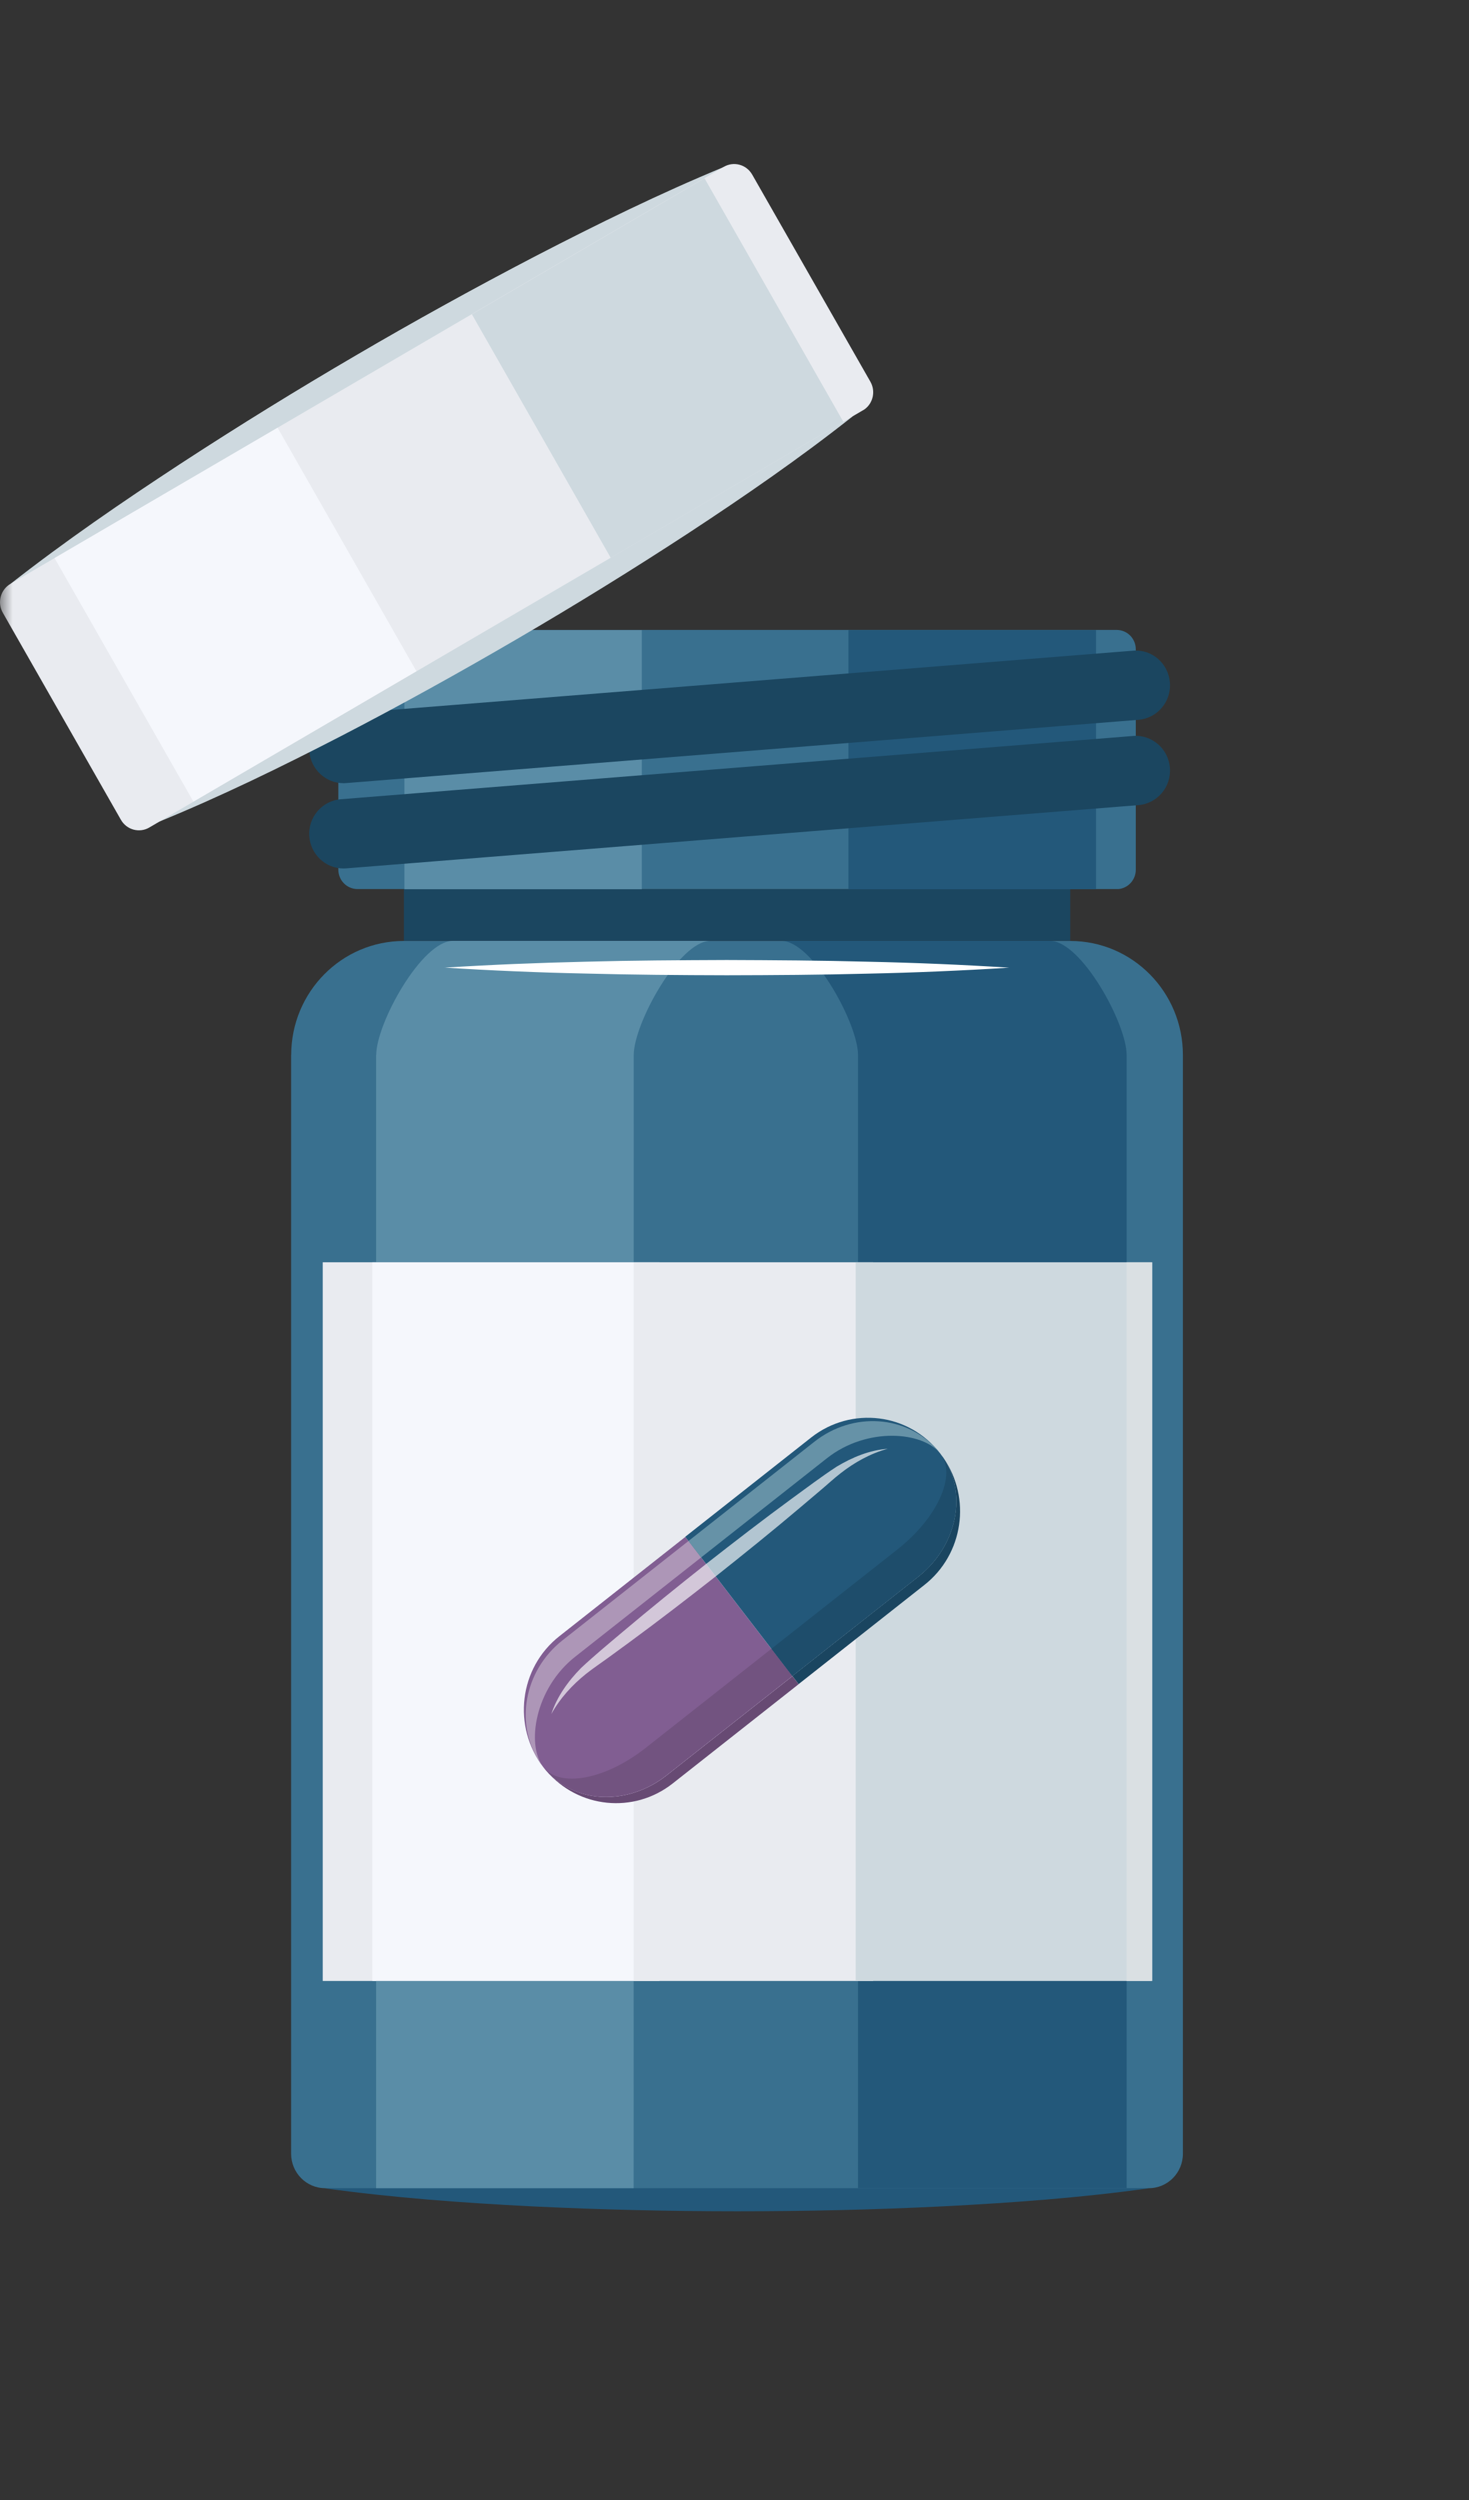
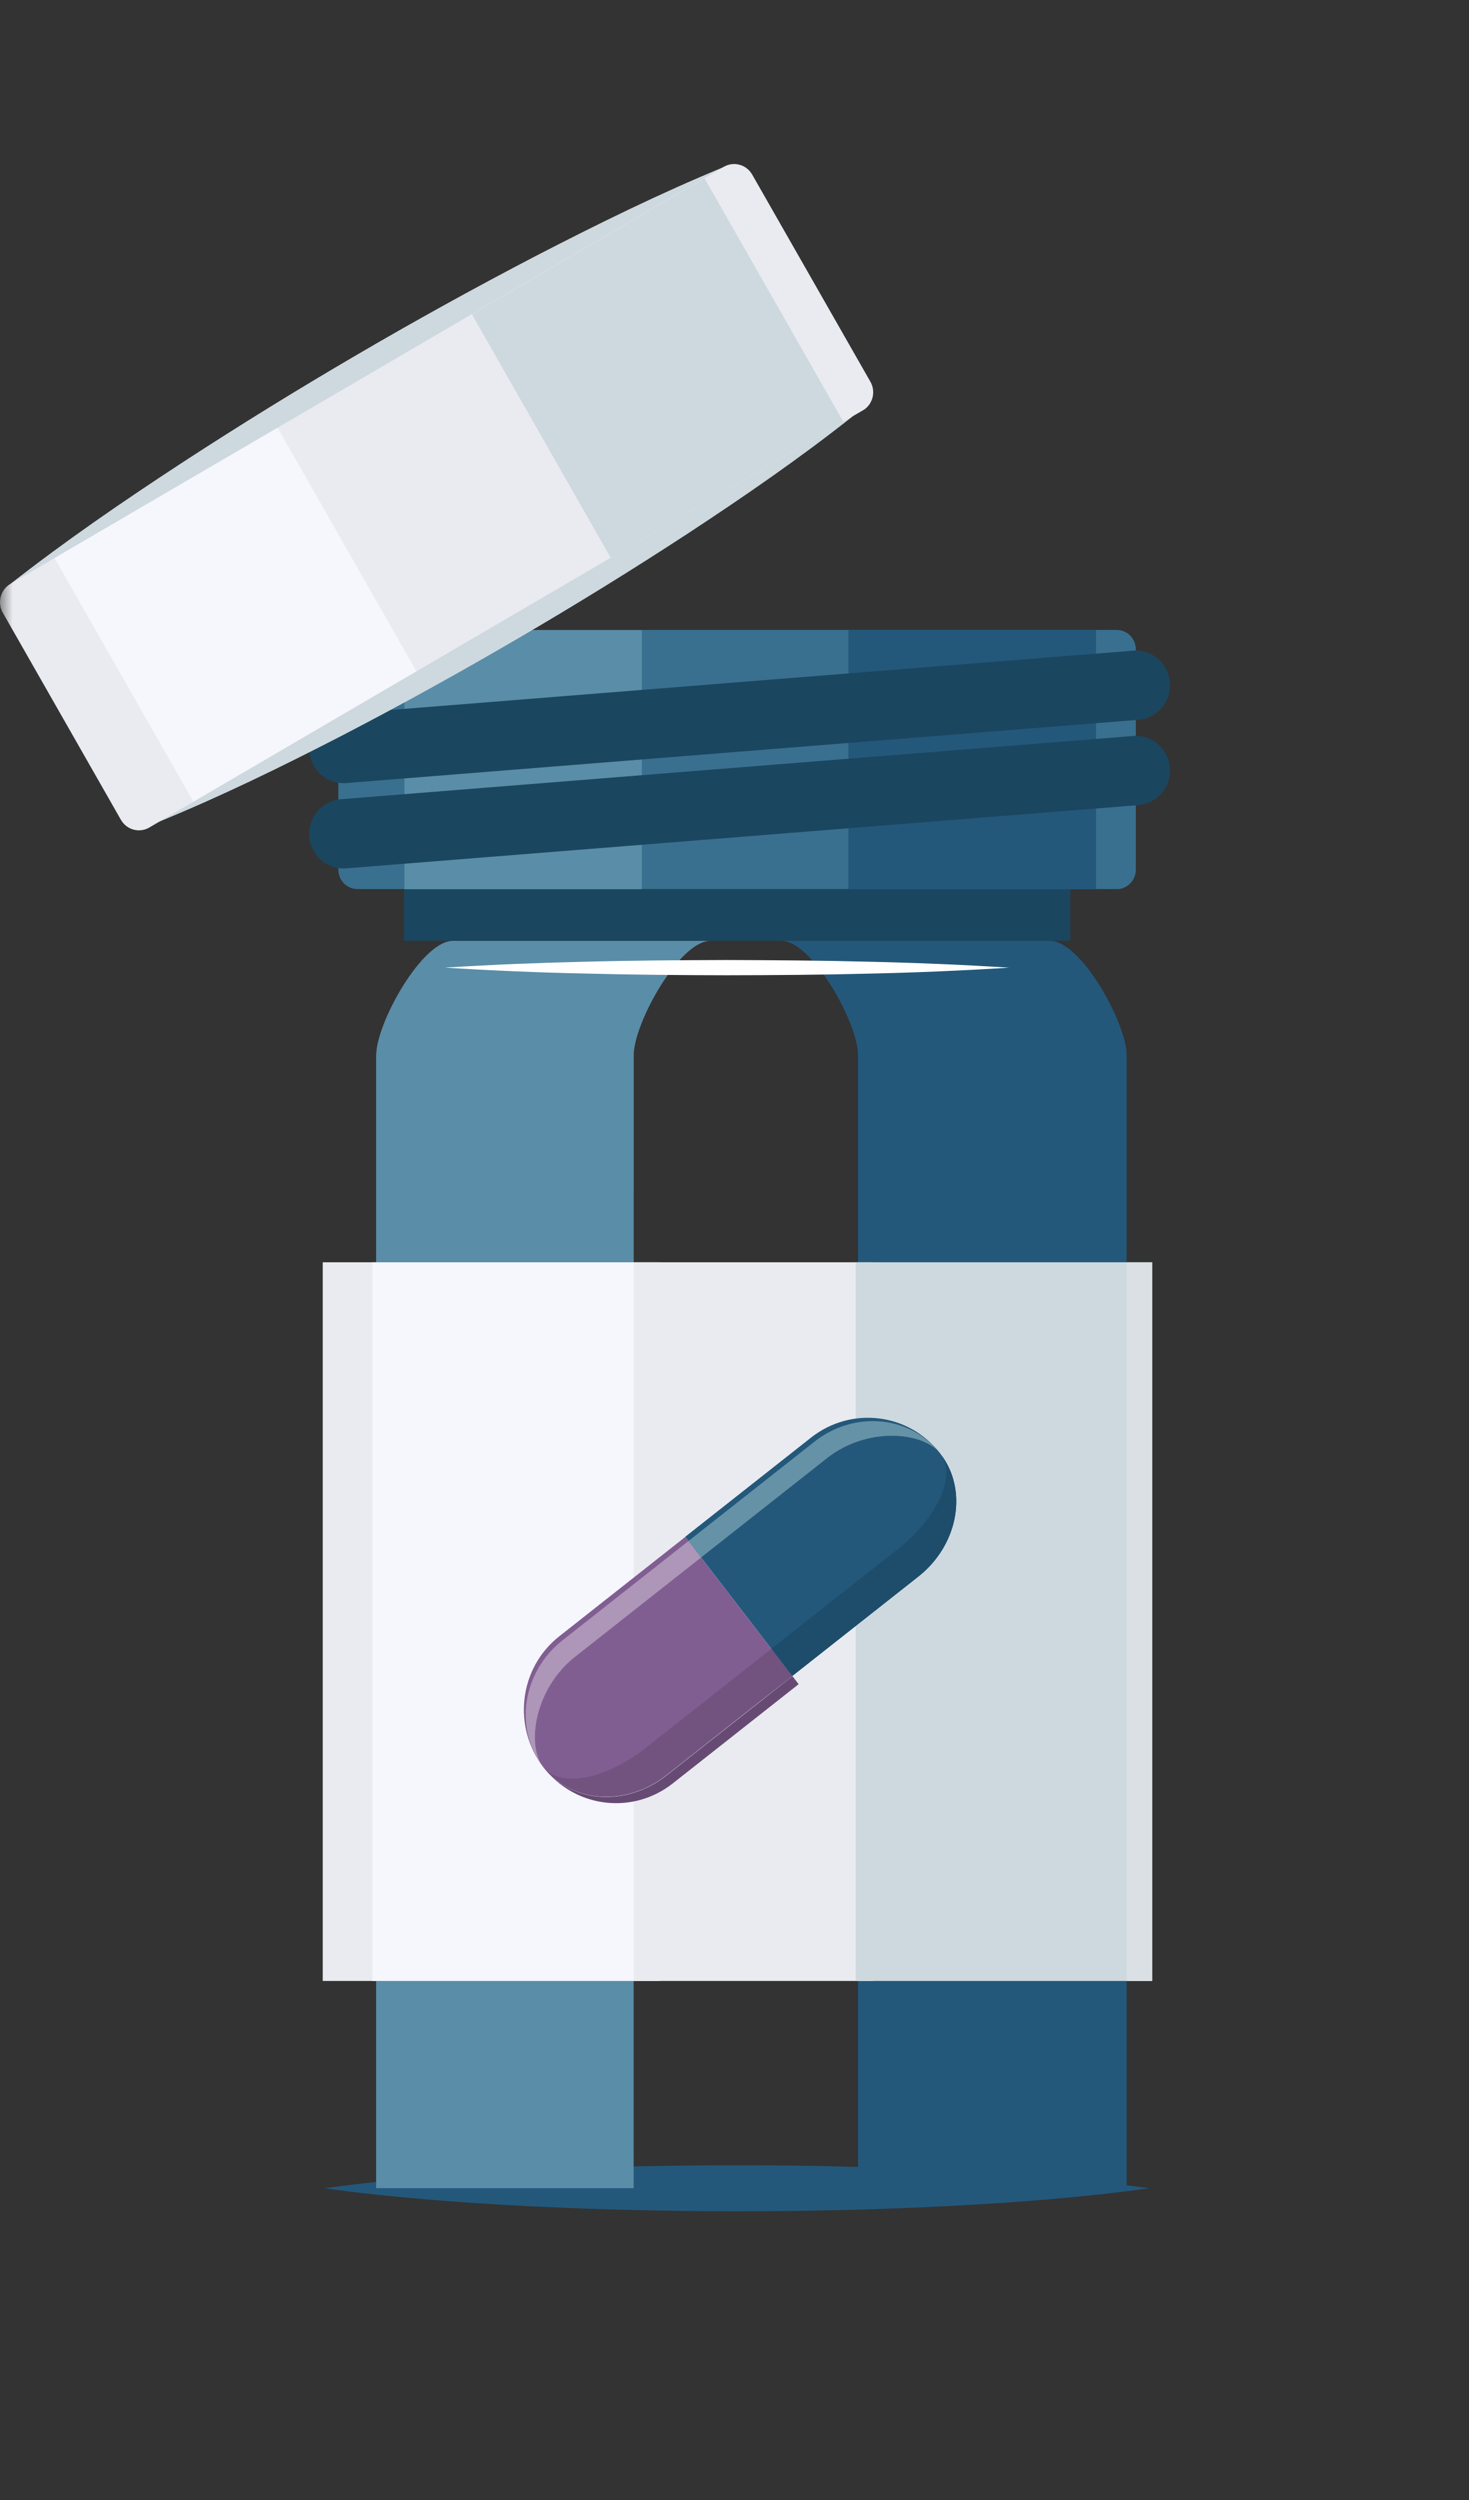
<svg xmlns="http://www.w3.org/2000/svg" xmlns:xlink="http://www.w3.org/1999/xlink" width="57px" height="97px" viewBox="0 0 57 97" version="1.1">
  <rect x="0" y="0" width="57" height="97" fill="#333333" stroke="none" />
  <title>bottle</title>
  <defs>
    <rect id="path-1" x="0" y="0" width="57" height="97" />
  </defs>
  <g id="Desktop-&amp;-Mobile" stroke="none" stroke-width="1" fill="none" fill-rule="evenodd">
    <g id="2.0-CAPLYTA-Results-1440px" transform="translate(-878, -343)">
      <g id="bottle" transform="translate(878, 343)">
        <g id="Clipped">
          <mask id="mask-2" fill="white">
            <use xlink:href="#path-1" />
          </mask>
          <g id="Rectangle" />
          <g id="Group" mask="url(#mask-2)" fill-rule="nonzero">
            <g transform="translate(-0, 6.364)">
              <path d="M12.617,78.53 C15.283,78.162 17.945,77.97 20.611,77.833 C23.276,77.7 25.939,77.64 28.601,77.64 C31.267,77.64 33.929,77.7 36.595,77.833 C39.261,77.97 41.923,78.162 44.589,78.533 C41.923,78.905 39.261,79.097 36.595,79.234 C33.929,79.367 31.267,79.426 28.601,79.426 C25.935,79.426 23.273,79.363 20.611,79.234 C17.945,79.097 15.283,78.905 12.617,78.537 L12.617,78.53 Z" id="Path" fill="#23587A" />
-               <path d="M11.299,34.568 C11.299,32.124 13.256,30.142 15.672,30.142 L41.527,30.142 C43.942,30.142 45.899,32.124 45.899,34.568 L45.899,77.192 C45.899,77.931 45.308,78.53 44.578,78.53 L12.617,78.53 C11.887,78.53 11.296,77.931 11.296,77.192 L11.296,34.568 Z" id="Combined-Shape" fill="#39708F" />
              <path d="M14.598,34.568 C14.598,33.343 16.363,30.138 17.573,30.138 L27.565,30.138 C26.356,30.138 24.59,33.343 24.59,34.568 L24.587,78.53 L14.594,78.53 L14.594,34.568 Z" id="Combined-Shape" fill="#5A8DA7" />
              <path d="M33.288,34.448 C33.183,33.145 31.49,30.138 30.318,30.138 L40.745,30.138 C41.951,30.138 43.716,33.343 43.716,34.568 L43.716,78.53 L33.293,78.53 L33.293,34.568 Z" id="Combined-Shape" fill="#23587A" />
              <path d="M17.236,31.178 C19.064,31.063 20.889,30.989 22.717,30.947 C24.545,30.898 26.37,30.888 28.198,30.881 C30.026,30.888 31.851,30.898 33.679,30.947 C35.507,30.986 37.332,31.063 39.16,31.178 C37.332,31.294 35.507,31.371 33.679,31.41 C31.851,31.459 30.026,31.469 28.198,31.473 C26.37,31.469 24.545,31.455 22.717,31.406 C20.889,31.368 19.064,31.29 17.236,31.175 L17.236,31.175 L17.236,31.178 Z" id="Path" fill="#FFFFFF" />
              <polygon id="Path" fill="#E9EBF0" points="14.594 42.608 12.523 42.608 12.523 70.49 14.594 70.49" />
              <polygon id="Path" fill="#F5F7FC" points="25.591 42.608 14.447 42.608 14.447 70.49 25.591 70.49" />
              <polygon id="Path" fill="#E9EBF0" points="33.881 42.608 24.587 42.608 24.587 70.49 33.881 70.49" />
              <polygon id="Path" fill="#CED9DF" points="44.713 42.608 33.202 42.608 33.202 70.49 44.713 70.49" />
              <polygon id="Path" fill="#DAE0E3" points="44.679 42.608 43.713 42.608 43.713 70.49 44.679 70.49" />
              <polygon id="Path" fill="#1B4660" points="41.527 28.132 15.672 28.132 15.672 30.135 41.527 30.135" />
              <path d="M44.071,18.831 L44.071,27.379 C44.071,27.768 43.779,28.09 43.404,28.128 C43.379,28.128 43.352,28.128 43.331,28.128 L13.871,28.128 C13.461,28.128 13.128,27.792 13.128,27.375 L13.128,18.828 C13.128,18.411 13.461,18.075 13.871,18.075 L43.327,18.075 C43.741,18.075 44.071,18.411 44.071,18.828 L44.071,18.828 L44.071,18.831 Z" id="Path" fill="#39708F" />
              <polygon id="Path" fill="#5A8DA7" points="24.903 18.082 15.693 18.082 15.693 28.135 24.903 28.135" />
              <polygon id="Path" fill="#23587A" points="42.528 18.082 32.921 18.082 32.921 28.135 42.528 28.135" />
              <path d="M13.326,24.021 C12.641,24.021 12.057,23.485 12.002,22.781 C11.942,22.042 12.492,21.394 13.221,21.335 L43.967,18.88 C44.697,18.817 45.336,19.374 45.395,20.116 C45.454,20.855 44.905,21.503 44.175,21.562 L13.43,24.017 C13.395,24.017 13.357,24.024 13.322,24.024 L13.326,24.021 Z" id="Path" fill="#1B4660" />
              <path d="M13.326,27.33 C12.641,27.33 12.057,26.794 12.002,26.09 C11.942,25.351 12.492,24.704 13.221,24.644 L43.967,22.189 C44.693,22.13 45.336,22.683 45.395,23.425 C45.454,24.164 44.905,24.812 44.175,24.872 L13.43,27.326 C13.395,27.326 13.357,27.33 13.322,27.33 L13.326,27.33 Z" id="Path" fill="#1B4660" />
              <path d="M0.403,16.292 C2.531,14.625 4.741,13.109 6.979,11.645 C9.221,10.185 11.498,8.784 13.805,7.433 C16.113,6.081 18.449,4.789 20.819,3.553 C23.193,2.324 25.598,1.143 28.087,0.114 C25.963,1.784 23.749,3.297 21.514,4.764 C19.273,6.225 16.996,7.625 14.688,8.973 C12.38,10.322 10.045,11.617 7.674,12.853 C5.301,14.083 2.895,15.263 0.41,16.292 L0.403,16.292 L0.403,16.292 Z" id="Path" fill="#CED9DF" />
              <path d="M0.779,16.072 C2.84,14.443 4.991,12.962 7.167,11.53 C9.346,10.105 11.56,8.739 13.805,7.429 C16.047,6.116 18.324,4.859 20.631,3.658 C22.943,2.467 25.282,1.322 27.708,0.331 C25.647,1.963 23.495,3.444 21.32,4.873 C19.14,6.298 16.923,7.664 14.678,8.973 C12.433,10.283 10.159,11.544 7.848,12.741 C5.537,13.932 3.198,15.081 0.768,16.072 L0.775,16.072 L0.779,16.072 Z" id="Path" fill="#CED9DF" />
              <path d="M6.166,25.519 C8.227,23.891 10.378,22.41 12.554,20.978 C14.733,19.552 16.947,18.187 19.193,16.877 C21.434,15.564 23.711,14.307 26.019,13.106 C28.33,11.915 30.669,10.766 33.099,9.779 C31.037,11.411 28.886,12.892 26.71,14.321 C24.531,15.746 22.317,17.112 20.072,18.421 C17.827,19.731 15.554,20.992 13.242,22.189 C10.931,23.38 8.592,24.525 6.163,25.519 L6.169,25.519 L6.166,25.519 Z" id="Path" fill="#CED9DF" />
              <path d="M29.188,0.412 L33.773,8.445 C33.981,8.809 33.881,9.275 33.547,9.516 C33.526,9.534 33.498,9.544 33.477,9.558 L5.794,25.74 C5.408,25.968 4.915,25.831 4.692,25.442 L0.108,17.406 C-0.114,17.017 0.018,16.516 0.403,16.289 L28.083,0.11 C28.469,-0.117 28.963,0.019 29.185,0.408 L29.188,0.412 Z" id="Path" fill="#E9EBF0" />
              <polygon id="Path" fill="#F5F7FC" points="10.771 10.231 2.117 15.287 7.504 24.735 16.158 19.678" />
              <polygon id="Path" fill="#CED9DF" points="27.336 0.552 18.31 5.829 23.697 15.277 32.723 9.999" />
            </g>
          </g>
        </g>
        <path d="M30.745,65.025 L30.989,65.34 L26.102,69.192 C24.59,70.383 22.439,70.155 21.205,68.705 C22.317,69.973 24.357,70.068 25.862,68.881 L30.749,65.029 L30.749,65.029 L30.745,65.025 Z" id="Path" fill="#674A73" fill-rule="nonzero" />
-         <path d="M26.592,59.629 L30.745,65.029 L25.859,68.881 C24.354,70.068 22.313,69.973 21.201,68.705 C21.163,68.66 21.121,68.614 21.083,68.562 C20.478,67.774 20.242,66.811 20.353,65.89 C20.464,64.969 20.923,64.094 21.702,63.481 L26.588,59.629 L26.592,59.629 Z" id="Path" fill="#815E92" fill-rule="nonzero" />
-         <path d="M36.605,56.558 C37.693,58.123 37.384,60.294 35.875,61.485 L30.989,65.337 L30.745,65.022 L35.632,61.17 C37.137,59.982 37.544,57.958 36.605,56.558 Z" id="Path" fill="#1A4560" fill-rule="nonzero" />
+         <path d="M26.592,59.629 L30.745,65.029 C24.354,70.068 22.313,69.973 21.201,68.705 C21.163,68.66 21.121,68.614 21.083,68.562 C20.478,67.774 20.242,66.811 20.353,65.89 C20.464,64.969 20.923,64.094 21.702,63.481 L26.588,59.629 L26.592,59.629 Z" id="Path" fill="#815E92" fill-rule="nonzero" />
        <path d="M36.494,56.407 C36.532,56.46 36.567,56.505 36.602,56.558 C37.544,57.958 37.133,59.986 35.628,61.17 L30.742,65.022 L26.588,59.622 L31.475,55.77 C32.254,55.157 33.206,54.919 34.113,55.031 C35.024,55.143 35.886,55.612 36.49,56.4 L36.49,56.4 L36.494,56.407 Z" id="Path" fill="#23587A" fill-rule="nonzero" />
        <path d="M29.932,63.967 L30.742,65.022 L25.855,68.874 C24.35,70.061 22.31,69.966 21.198,68.698 C21.16,68.653 21.118,68.607 21.08,68.555 C21.716,69.374 23.488,69.045 25.045,67.819 L29.932,63.967 Z" id="Path" fill="#725380" fill-rule="nonzero" />
        <path d="M36.494,56.407 C36.532,56.46 36.567,56.505 36.602,56.558 C37.544,57.958 37.133,59.986 35.628,61.17 L30.742,65.022 L29.932,63.967 L34.819,60.115 C36.376,58.89 37.126,57.23 36.494,56.407 L36.494,56.407 Z" id="Path" fill="#1E4D6B" fill-rule="nonzero" />
        <path d="M27.204,60.424 L26.714,59.786 L21.827,63.638 C20.322,64.825 19.96,66.912 20.965,68.401 C21.003,68.453 21.038,68.506 21.08,68.558 C20.409,67.683 20.76,65.501 22.317,64.276 L27.204,60.424 Z" id="Path" fill="#AD96B7" fill-rule="nonzero" />
        <path d="M36.494,56.407 C36.452,56.355 36.41,56.306 36.369,56.253 C35.194,54.905 33.105,54.747 31.6,55.934 L26.714,59.786 L27.204,60.424 L32.09,56.572 C33.647,55.346 35.82,55.535 36.497,56.407 L36.494,56.407 Z" id="Path" fill="#6692A7" fill-rule="nonzero" />
-         <path d="M34.447,56.207 C33.773,56.39 33.161,56.733 32.622,57.153 C32.354,57.36 32.097,57.601 31.83,57.825 L31.027,58.505 C29.956,59.412 28.868,60.287 27.77,61.159 C26.668,62.024 25.56,62.878 24.434,63.705 L23.585,64.325 C23.3,64.531 23.009,64.727 22.744,64.937 C22.209,65.365 21.736,65.879 21.392,66.499 C21.611,65.823 22.042,65.225 22.546,64.713 C23.071,64.22 23.603,63.782 24.142,63.327 C25.212,62.423 26.3,61.544 27.398,60.676 C28.5,59.814 29.609,58.956 30.738,58.13 C31.308,57.717 31.854,57.3 32.459,56.904 C33.07,56.537 33.748,56.256 34.45,56.207 L34.45,56.207 L34.447,56.207 Z" id="Path" fill="#FFFFFF" fill-rule="nonzero" opacity="0.65" />
      </g>
    </g>
  </g>
</svg>